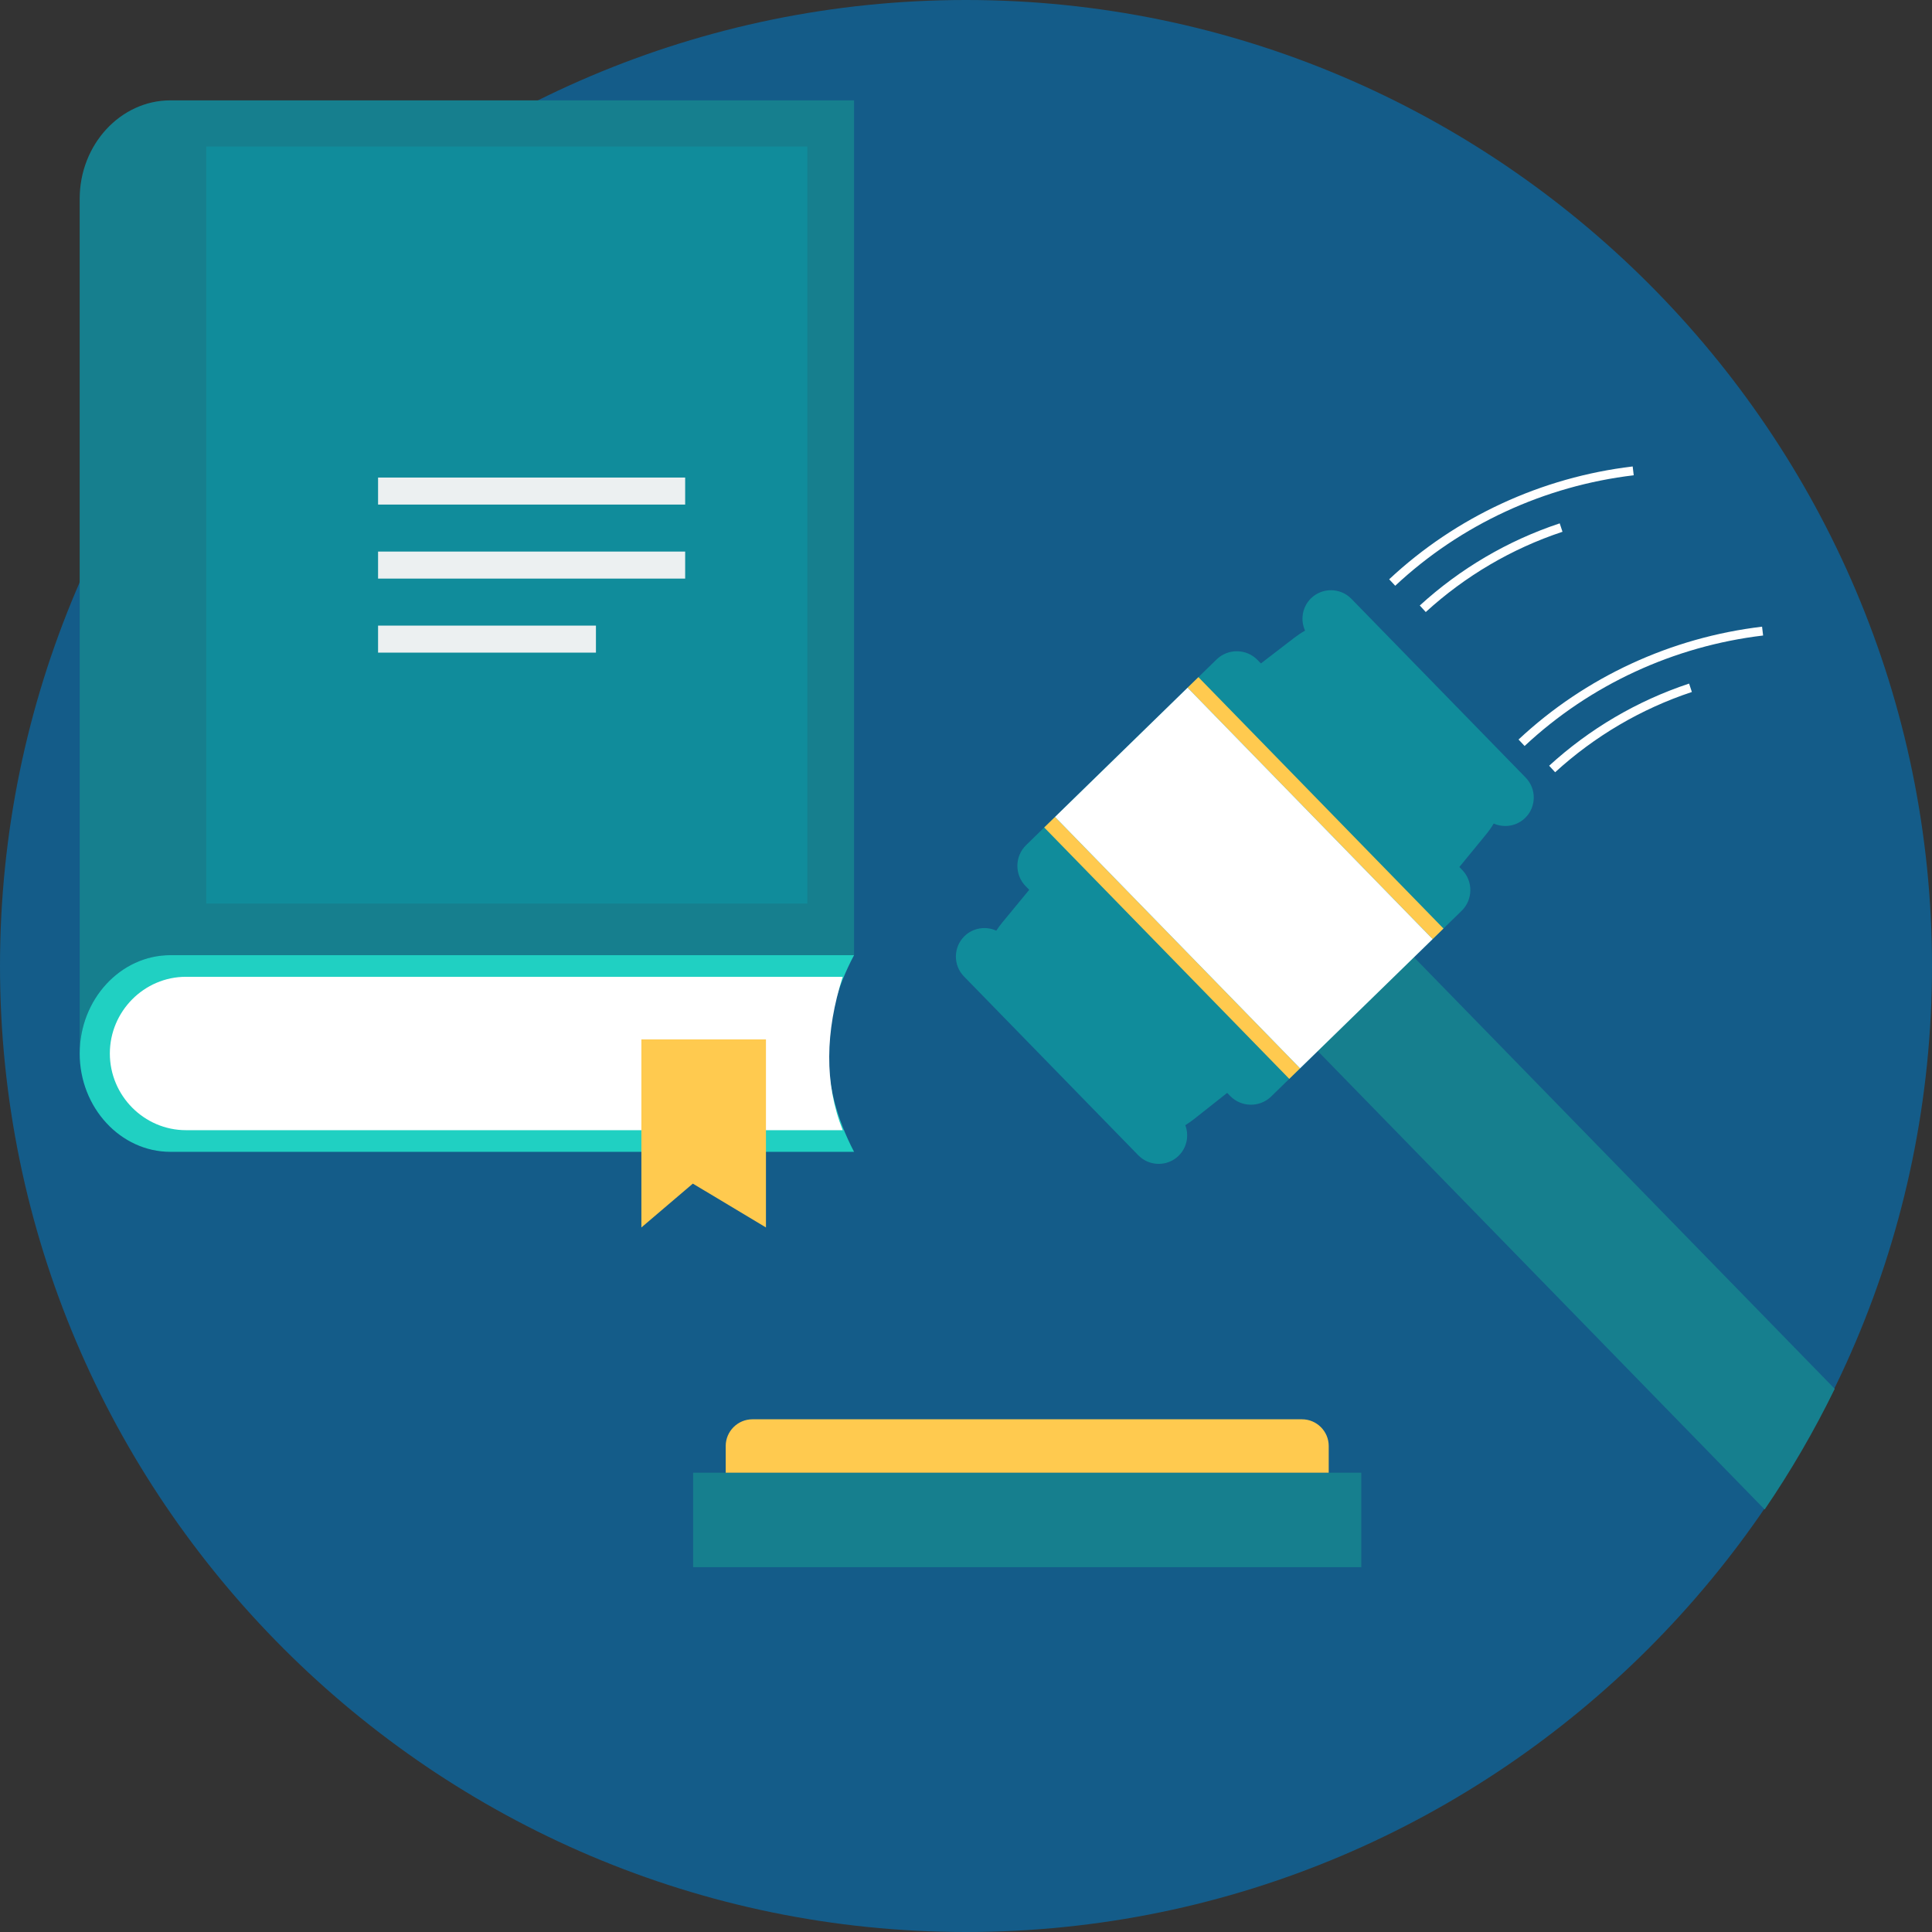
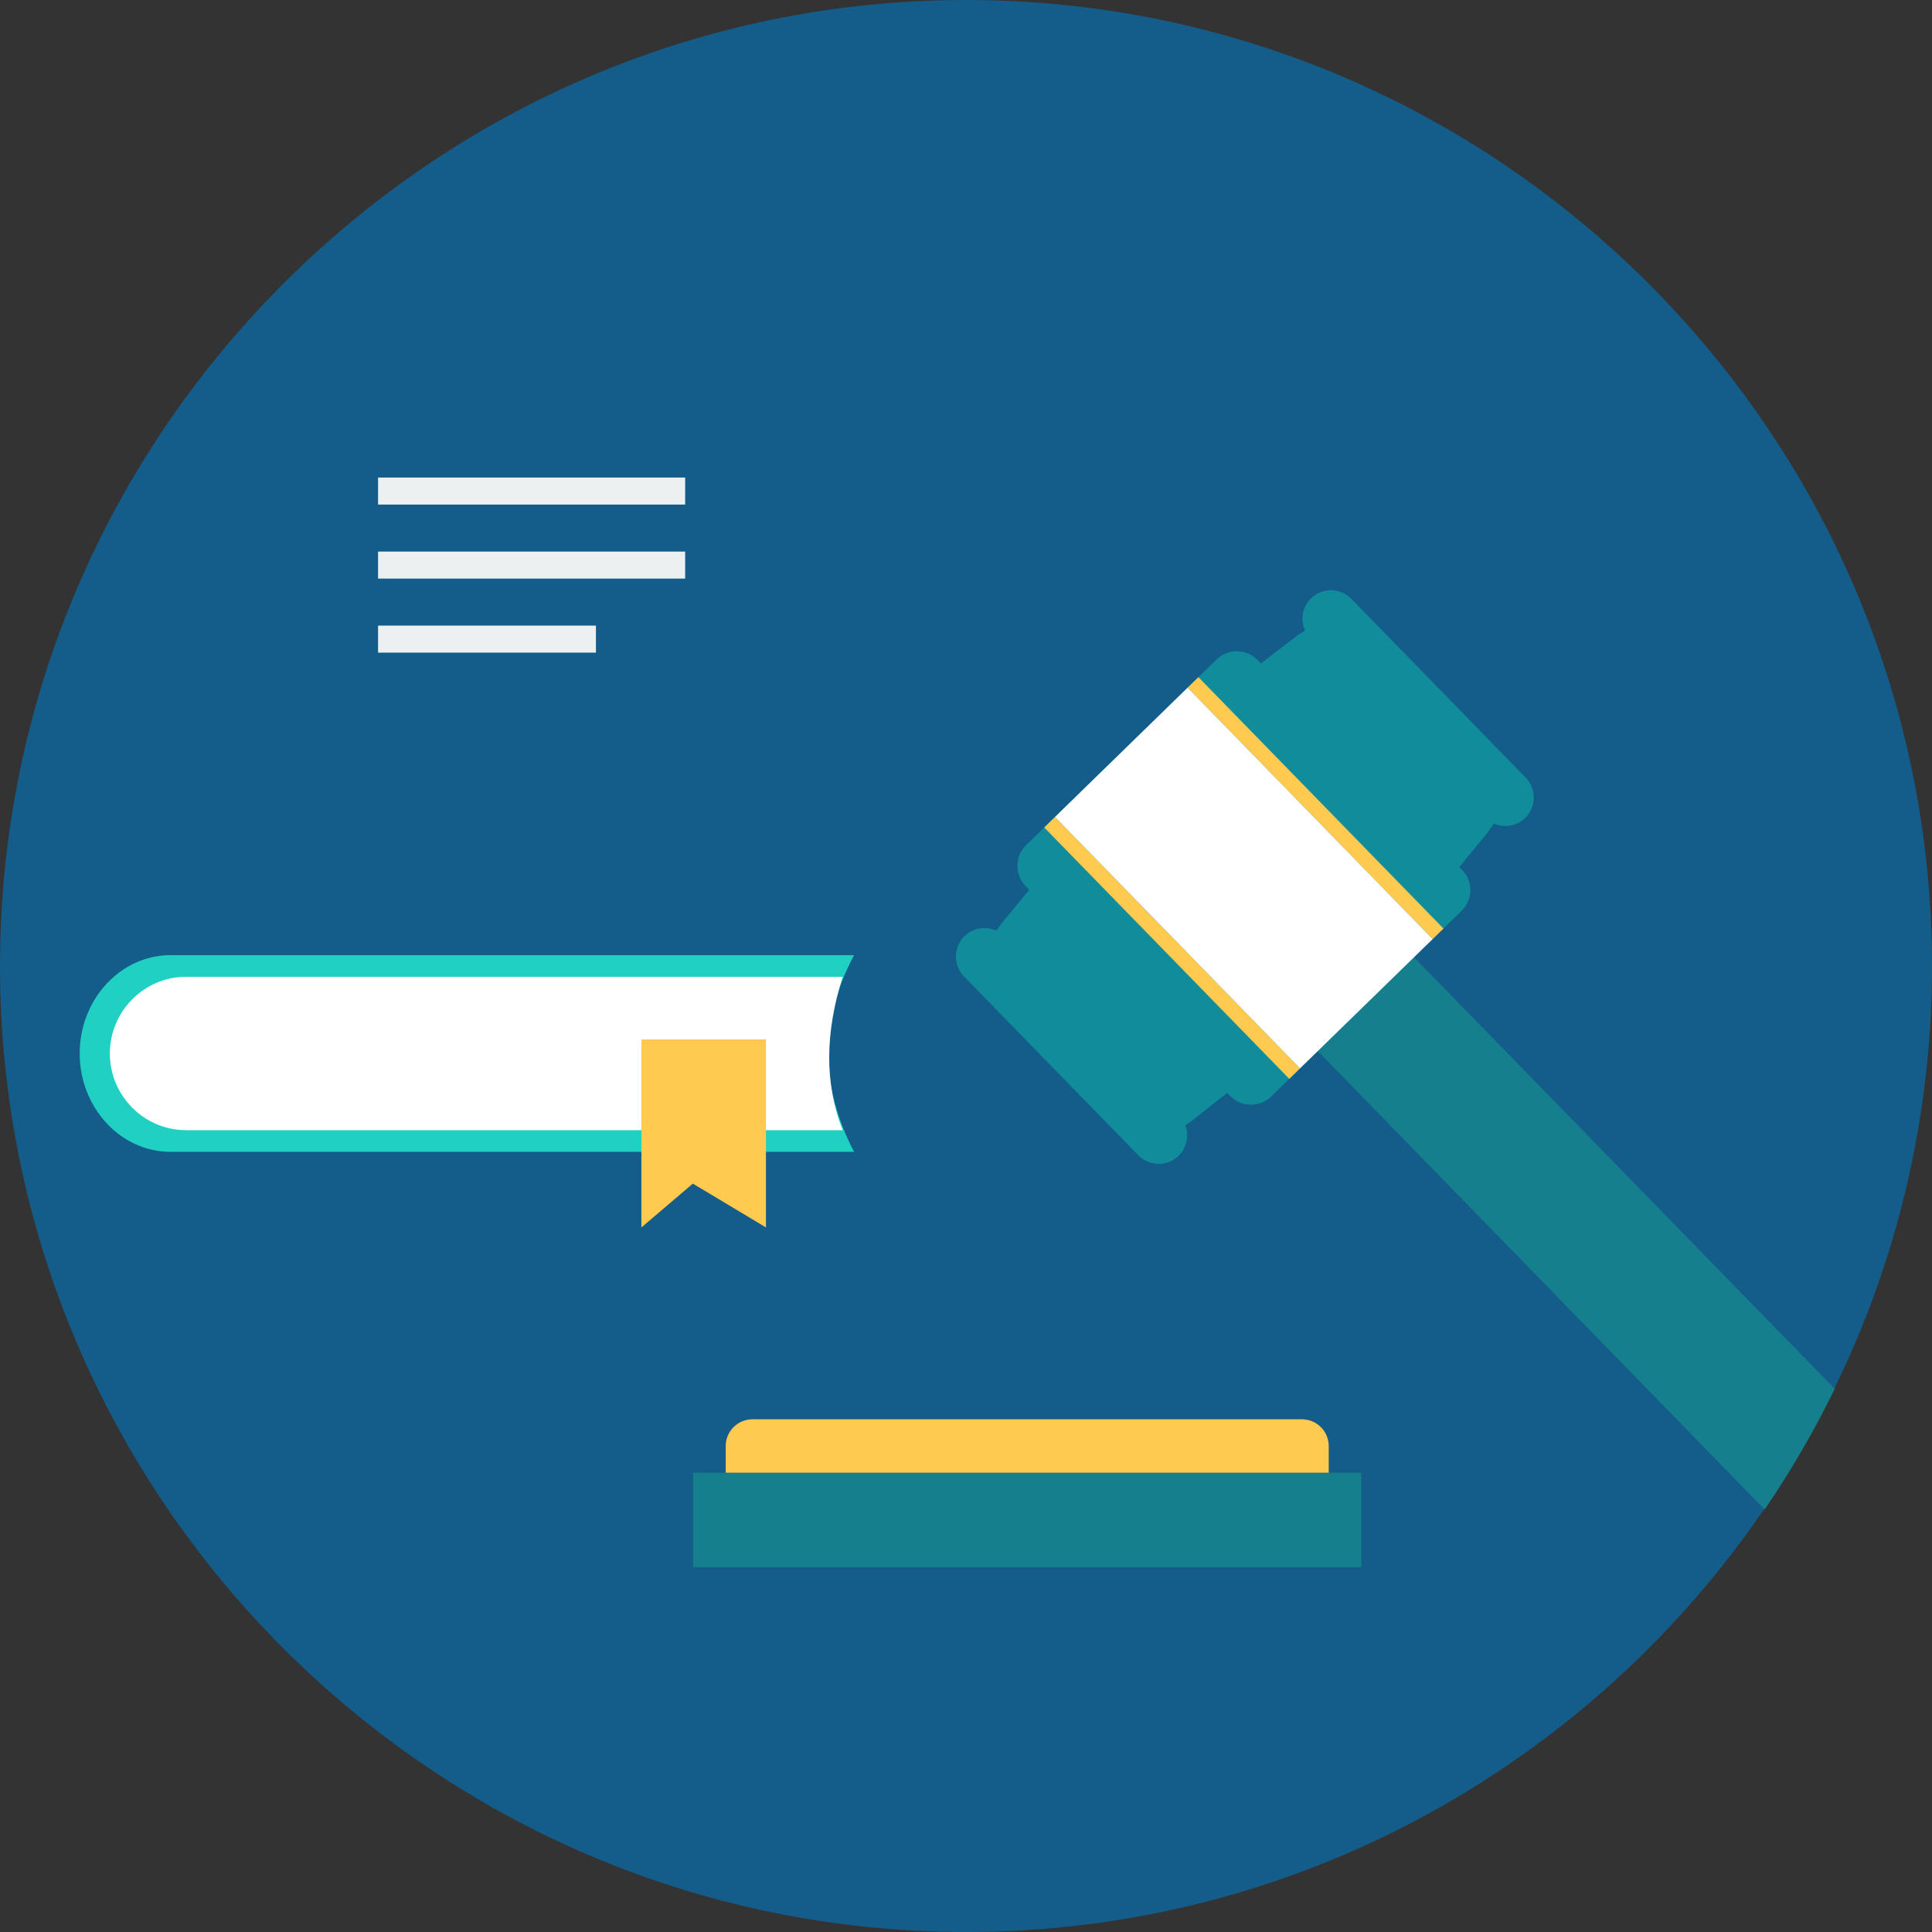
<svg xmlns="http://www.w3.org/2000/svg" version="1.1" id="Layer_1" x="0px" y="0px" viewBox="0 0 512 512" style="enable-background:new 0 0 512 512;" xml:space="preserve" width="512px" height="512px" class="">
  <rect x="0" y="0" width="512" height="512" fill="#333333" stroke="none" />
  <g>
    <path style="fill:#145C89" d="M255.999,512C397,512,512,397,512,256.001S397,0,255.999,0C115,0,0,115.002,0,256.001  S115,512,255.999,512z" data-original="#5DDDD3" class="active-path" data-old_color="#295384" />
    <path style="fill:#167F8E" d="M372.059,250.948l114.164,117.11c-5.433,11.137-11.646,21.815-18.569,31.974l-121.098-124.22  c-3.559-3.651-3.486-9.551,0.168-13.112l12.226-11.919c3.651-3.561,9.551-3.484,13.11,0.165V250.948z" data-original="#076673" class="" data-old_color="#167E8D" />
    <path style="fill:#108C9B" d="M395.843,218.257c-0.586,0.981-1.257,1.94-2.006,2.857l-7.091,8.658l0.739,0.756  c2.948,3.023,2.884,7.904-0.139,10.852l-50.48,49.212c-3.023,2.948-7.904,2.884-10.852-0.139l-0.803-0.822l-8.773,6.932  c-0.752,0.598-1.53,1.135-2.326,1.621c1.043,2.732,0.448,5.953-1.773,8.116l-0.002,0.004c-2.974,2.902-7.776,2.84-10.678-0.139  l-46.202-47.395c-2.902-2.974-2.84-7.776,0.137-10.678v-0.002c2.295-2.238,5.675-2.714,8.434-1.449  c0.485-0.752,1.023-1.486,1.61-2.194l7.115-8.634l-0.966-0.992c-2.946-3.025-2.886-7.904,0.139-10.852l50.48-49.212  c3.023-2.946,7.904-2.884,10.85,0.141l0.897,0.919l8.881-6.824c0.913-0.701,1.856-1.327,2.824-1.872  c-1.296-2.822-0.761-6.286,1.583-8.57l0.002-0.002c2.977-2.899,7.776-2.84,10.678,0.134l46.204,47.395  c2.902,2.974,2.84,7.776-0.134,10.678l-0.004,0.002c-2.269,2.211-5.598,2.701-8.339,1.49L395.843,218.257z" data-original="#0E7886" class="" data-old_color="#108B9A" />
    <path style="fill:#FFCA4F;" d="M382.537,246.071l-2.873,2.798l-64.937-66.626l2.864-2.791L382.537,246.071z M344.527,283.121  L344.527,283.121l-64.937-66.623l-2.864,2.791l64.943,66.619l2.857-2.785V283.121z" data-original="#FFCA4F" class="" />
-     <path style="fill:#167F8E" d="M226.335,26.595v52.12v174.413H45.162c-13.225,0-24.044,11.728-24.044,26.059V52.656  c0-14.334,10.819-26.061,24.044-26.061H226.335z M21.118,280.832L21.118,280.832h0.049c-0.031-0.542-0.049-1.091-0.049-1.645  V280.832z" data-original="#076673" class="" data-old_color="#167E8D" />
    <path style="fill:#20D0C2;" d="M45.162,253.126h181.173c-9.057,16.997-9.265,34.362,0,52.12H45.162  c-13.225,0-24.044-11.728-24.044-26.061C21.118,264.854,31.937,253.126,45.162,253.126z" data-original="#20D0C2" />
    <path style="fill:#FFFFFF;" d="M223.323,299.509c-4.901-12.429-4.626-26.041,0-40.648H49.282c-11.088,0-20.172,9.152-20.172,20.324  s9.084,20.324,20.172,20.324H223.323z" data-original="#FFFFFF" class="" />
-     <path style="fill:#108C9B" d="M54.656,38.836h159.299v200.62H54.656V38.836z" data-original="#0E7886" class="" data-old_color="#108B9A" />
    <path style="fill:#FFCA4F;" d="M202.988,325.29l-19.378-11.619l-13.637,11.619v-49.829h33.013v49.829H202.988z" data-original="#FFCA4F" class="" />
    <g>
      <path style="fill:#ECF0F1;" d="M100.192,126.555h81.383v7.161h-81.383V126.555z" data-original="#ECF0F1" />
      <path style="fill:#ECF0F1;" d="M100.192,146.172h81.383v7.161h-81.383V146.172z" data-original="#ECF0F1" />
-       <path style="fill:#ECF0F1;" d="M100.192,165.793h57.738v7.161h-57.738V165.793z" data-original="#ECF0F1" />
+       <path style="fill:#ECF0F1;" d="M100.192,165.793h57.738v7.161h-57.738z" data-original="#ECF0F1" />
    </g>
    <path style="fill:#167F8E" d="M183.691,415.32h177.066v-25.036H183.691V415.32z" data-original="#076673" class="" data-old_color="#167E8D" />
    <path style="fill:#FFCA4F;" d="M199.401,376.127h145.647c3.894,0,7.078,3.186,7.078,7.08v7.08H192.319v-7.08  c0-3.894,3.184-7.08,7.08-7.08H199.401z" data-original="#FFCA4F" class="" />
    <g>
      <path style="fill:#FFFFFF;" d="M379.664,248.868l-64.937-66.626l-35.138,34.254l64.937,66.623l6.637-6.467l21.881-21.33   L379.664,248.868z" data-original="#FFFFFF" class="" />
-       <path style="fill:#FFFFFF;" d="M402.433,195.979c8.903-8.325,18.992-15.057,29.807-20.066c10.984-5.089,22.719-8.411,34.724-9.836   l0.278,2.339c-11.763,1.398-23.259,4.652-34.016,9.635c-10.599,4.908-20.481,11.5-29.19,19.643l-1.603-1.713V195.979z    M368.146,153.518L368.146,153.518c8.903-8.325,18.992-15.057,29.807-20.066c10.982-5.089,22.719-8.411,34.724-9.838l0.276,2.339   c-11.761,1.398-23.257,4.65-34.014,9.635c-10.599,4.908-20.481,11.5-29.19,19.643L368.146,153.518z M414.077,140.924   L414.077,140.924l-0.736-2.229c-6.934,2.3-13.513,5.303-19.667,8.916c-6.271,3.68-12.105,7.999-17.416,12.854l1.585,1.731   c5.188-4.74,10.89-8.96,17.021-12.561c6.013-3.53,12.444-6.465,19.215-8.711H414.077z M448.364,183.383L448.364,183.383   l-0.736-2.227c-6.934,2.3-13.513,5.303-19.667,8.914c-6.273,3.682-12.105,7.999-17.418,12.856l1.585,1.729   c5.188-4.74,10.887-8.96,17.021-12.561C435.162,188.564,441.593,185.627,448.364,183.383z" data-original="#FFFFFF" class="" />
    </g>
  </g>
</svg>